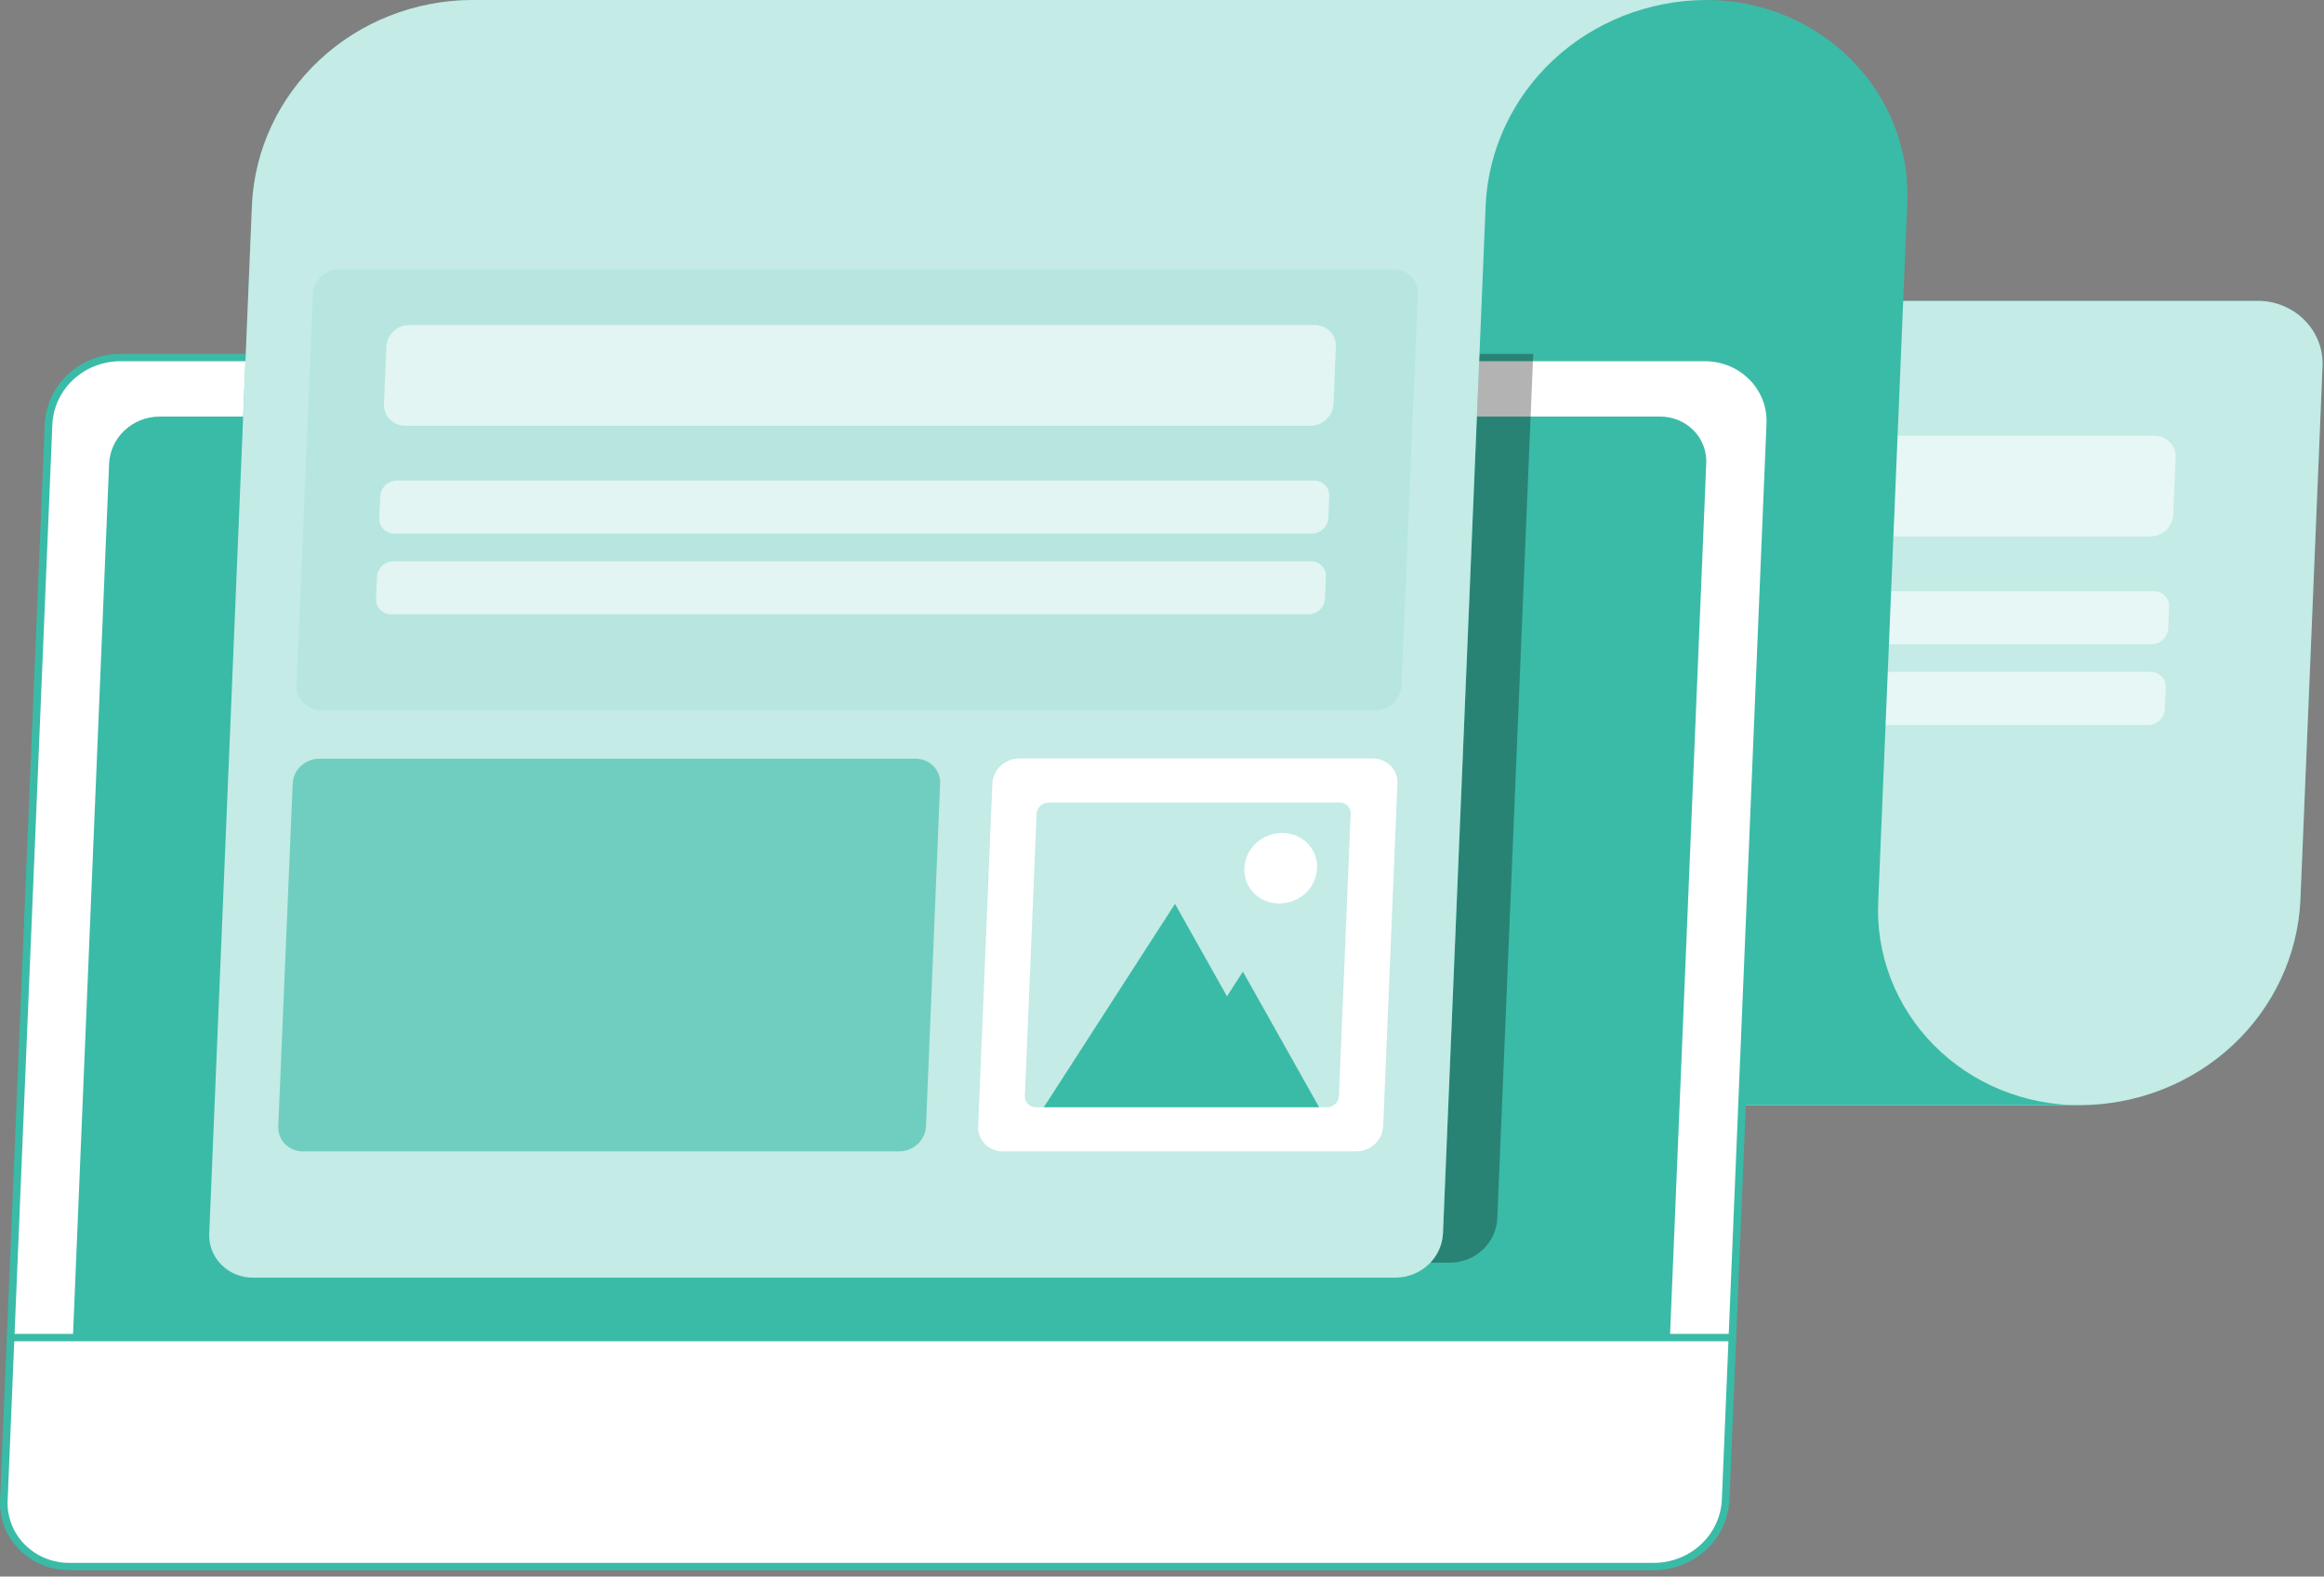
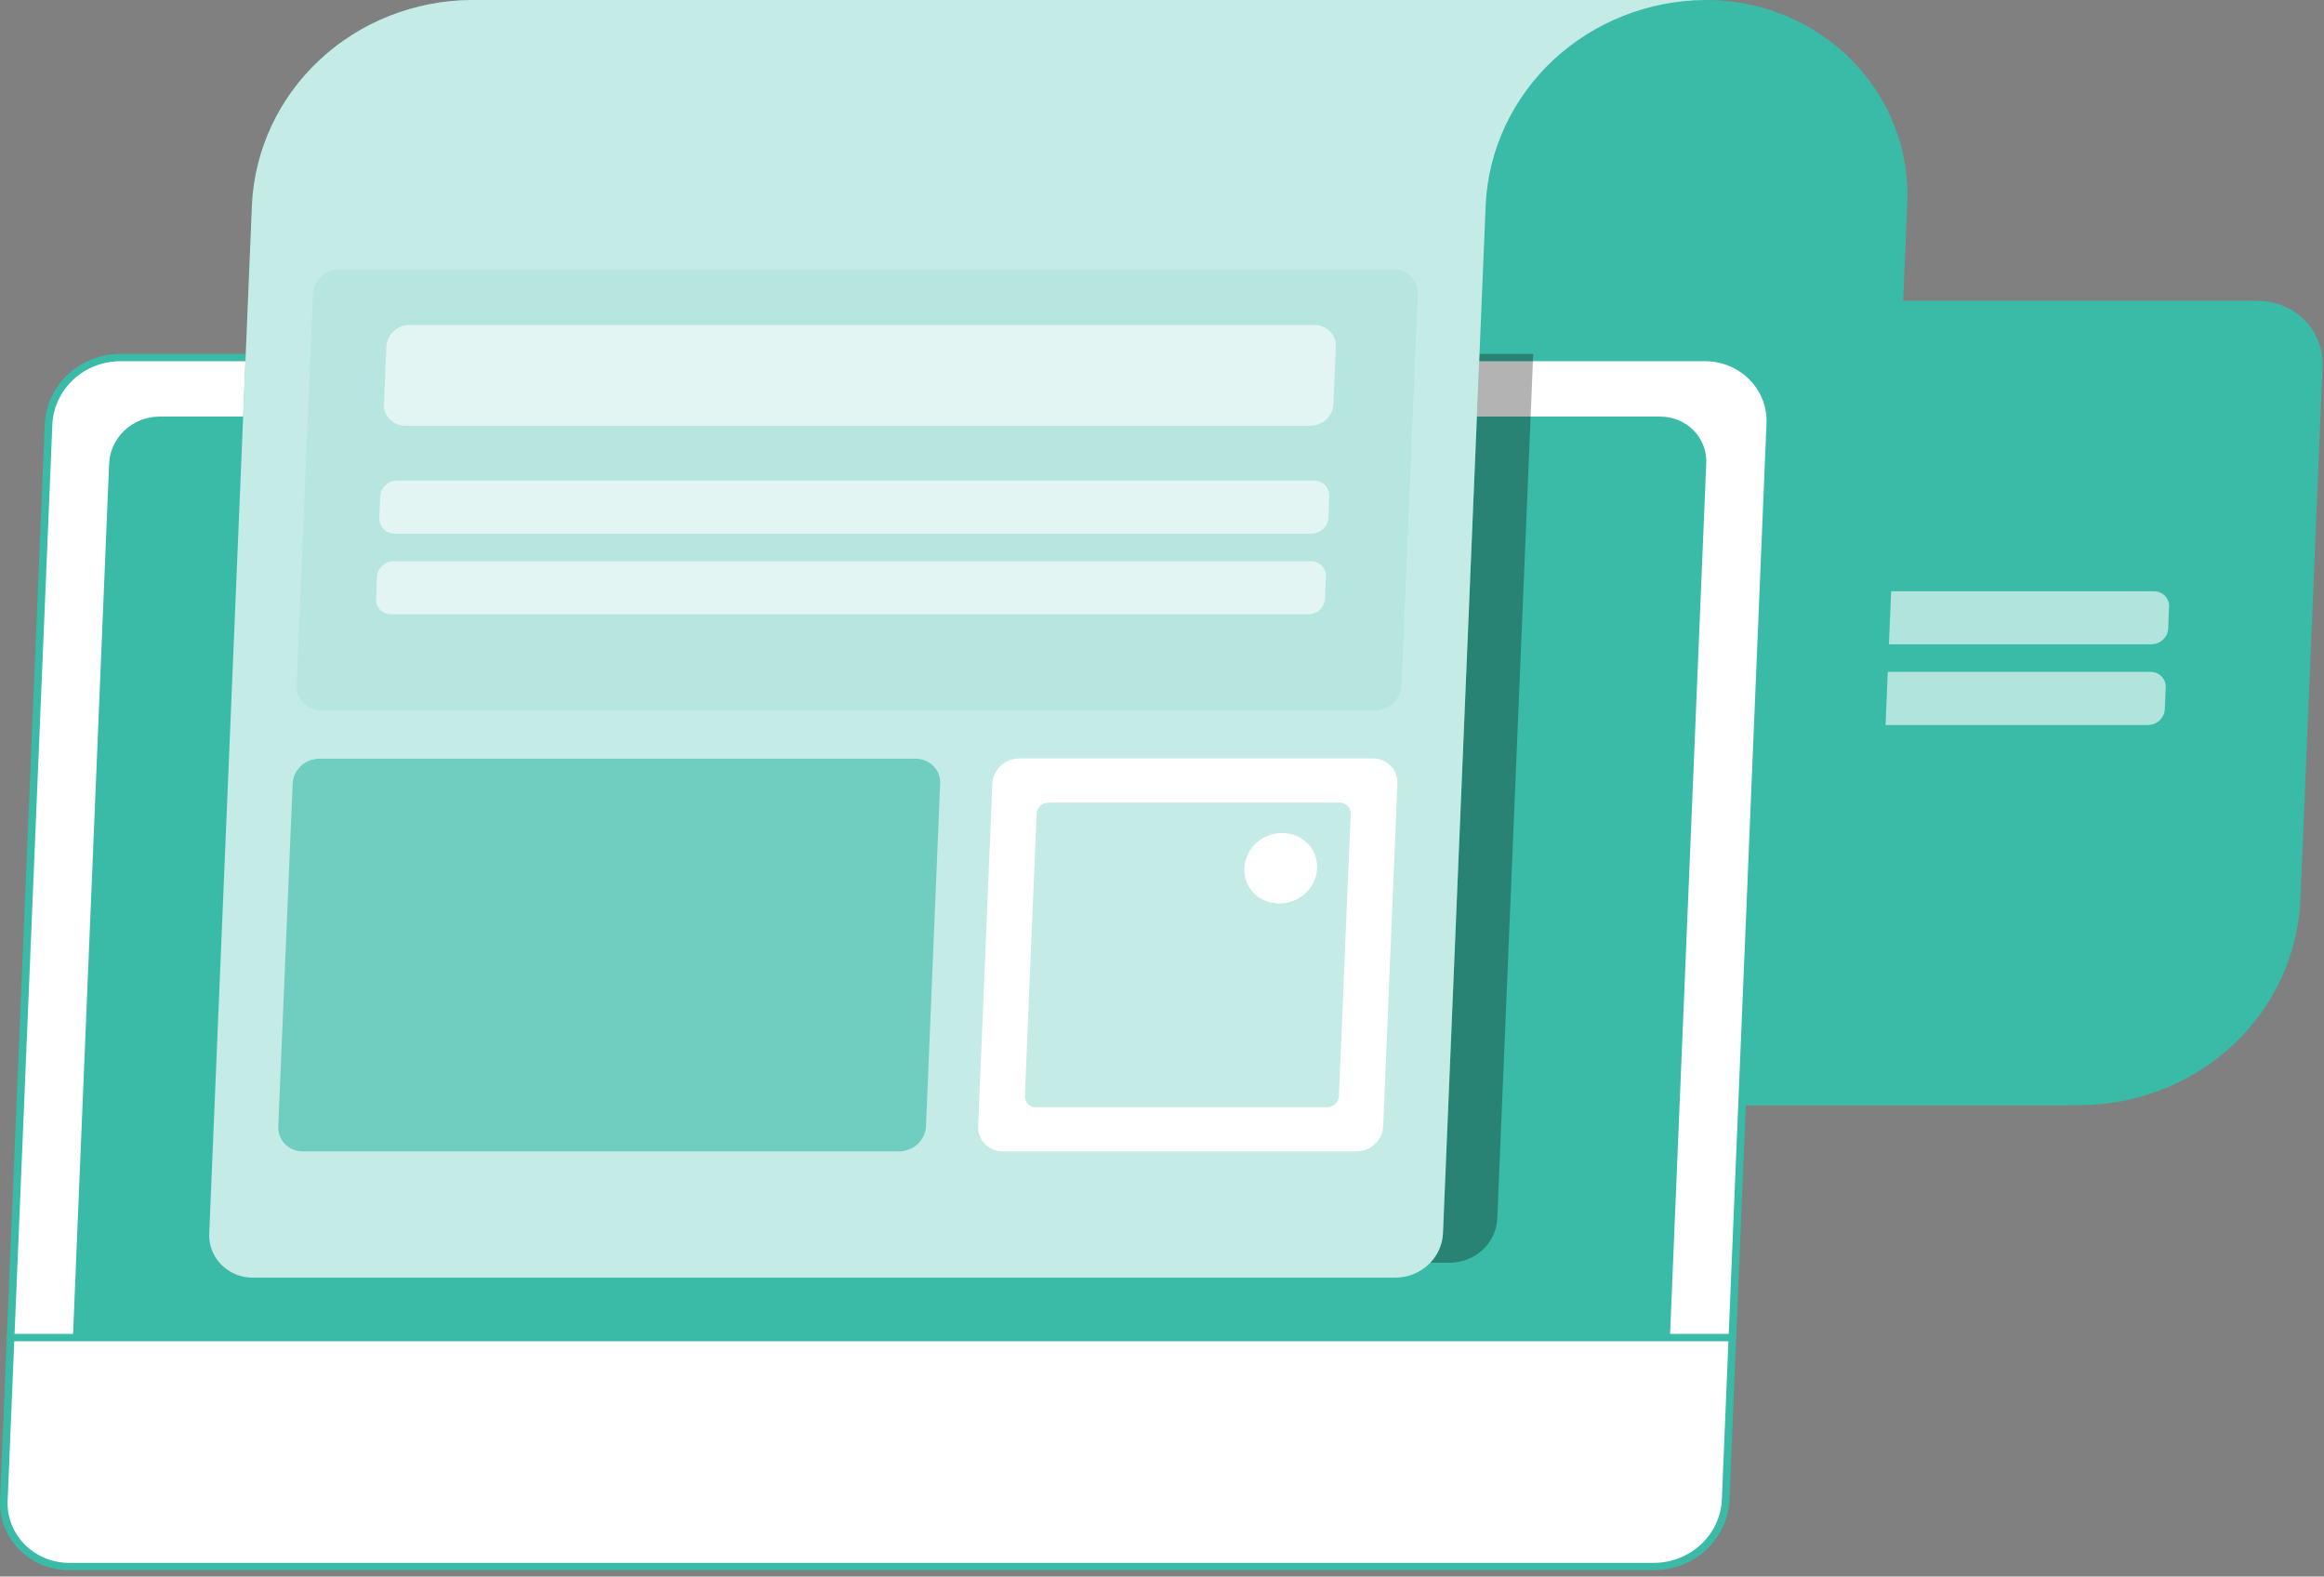
<svg xmlns="http://www.w3.org/2000/svg" width="202" height="137" viewBox="0 0 202 137" fill="none">
  <rect x="0" y="0" width="202" height="137" fill="#808080" stroke="none" />
  <path d="M91.967 96.032H180.89C185.805 95.992 190.518 94.129 194.062 90.826C197.605 87.523 199.711 83.029 199.946 78.268L201.87 31.894C201.911 31.149 201.795 30.404 201.528 29.705C201.261 29.006 200.849 28.367 200.317 27.829C199.786 27.29 199.146 26.863 198.438 26.573C197.729 26.283 196.967 26.138 196.198 26.145H100.754C99.165 26.156 97.641 26.759 96.497 27.829C95.354 28.899 94.677 30.354 94.608 31.894L92.678 78.268C92.445 83.029 90.34 87.522 86.798 90.826C83.255 94.129 78.543 95.992 73.629 96.032H91.967Z" fill="#3ABBA7" />
-   <path opacity="0.7" d="M91.967 96.032H180.89C185.805 95.992 190.518 94.129 194.062 90.826C197.605 87.523 199.711 83.029 199.946 78.268L201.87 31.894C201.911 31.149 201.795 30.404 201.528 29.705C201.261 29.006 200.849 28.367 200.317 27.829C199.786 27.29 199.146 26.863 198.438 26.573C197.729 26.283 196.967 26.138 196.198 26.145H100.754C99.165 26.156 97.641 26.759 96.497 27.829C95.354 28.899 94.677 30.354 94.608 31.894L92.678 78.268C92.445 83.029 90.34 87.522 86.798 90.826C83.255 94.129 78.543 95.992 73.629 96.032H91.967Z" fill="white" />
-   <path opacity="0.6" d="M186.884 46.619H108.23C107.975 46.621 107.722 46.572 107.487 46.475C107.252 46.379 107.041 46.236 106.866 46.056C106.691 45.876 106.556 45.663 106.47 45.43C106.384 45.197 106.348 44.949 106.366 44.703L106.576 39.739C106.6 39.235 106.822 38.76 107.197 38.41C107.573 38.061 108.072 37.864 108.592 37.861H187.246C187.498 37.859 187.747 37.907 187.978 38.002C188.21 38.096 188.419 38.236 188.593 38.412C188.767 38.588 188.902 38.796 188.99 39.024C189.078 39.253 189.116 39.496 189.104 39.739L188.9 44.703C188.883 45.212 188.664 45.696 188.288 46.053C187.913 46.41 187.41 46.613 186.884 46.619Z" fill="white" />
  <path opacity="0.6" d="M187.023 55.989H107.321C107.137 55.995 106.953 55.963 106.782 55.895C106.612 55.828 106.457 55.727 106.329 55.598C106.201 55.469 106.103 55.316 106.04 55.148C105.977 54.979 105.951 54.8 105.964 54.622L106.043 52.744C106.062 52.377 106.224 52.031 106.497 51.777C106.771 51.523 107.134 51.38 107.512 51.377H187.214C187.395 51.377 187.574 51.412 187.74 51.482C187.906 51.552 188.056 51.654 188.18 51.782C188.303 51.91 188.398 52.062 188.459 52.227C188.519 52.393 188.544 52.569 188.531 52.744L188.459 54.622C188.439 54.983 188.281 55.323 188.015 55.576C187.749 55.829 187.395 55.977 187.023 55.989Z" fill="white" />
  <path opacity="0.6" d="M186.732 63.001H107.031C106.846 63.006 106.663 62.974 106.492 62.905C106.322 62.837 106.168 62.735 106.041 62.606C105.913 62.476 105.816 62.322 105.754 62.154C105.691 61.985 105.667 61.806 105.681 61.628L105.76 59.75C105.776 59.384 105.937 59.038 106.21 58.783C106.482 58.529 106.844 58.386 107.222 58.383H186.923C187.105 58.382 187.284 58.418 187.45 58.488C187.616 58.558 187.766 58.66 187.889 58.788C188.013 58.916 188.108 59.068 188.168 59.233C188.229 59.399 188.254 59.575 188.241 59.75L188.162 61.628C188.147 61.99 187.991 62.333 187.726 62.587C187.461 62.842 187.106 62.99 186.732 63.001Z" fill="white" />
  <path d="M163.257 78.269L165.773 17.765C165.89 15.462 165.521 13.161 164.688 11.002C163.855 8.843 162.577 6.872 160.931 5.208C159.285 3.545 157.306 2.226 155.116 1.33C152.925 0.435 150.57 -0.018 148.193 0.001H40.977C43.355 -0.019 45.711 0.433 47.902 1.328C50.093 2.223 52.072 3.543 53.718 5.206C55.364 6.87 56.642 8.842 57.475 11.001C58.307 13.161 58.676 15.462 58.558 17.765L56.048 78.269C55.64 88.08 68.34 96.033 78.444 96.033H180.837C178.46 96.052 176.104 95.6 173.913 94.705C171.722 93.81 169.743 92.49 168.097 90.827C166.451 89.164 165.173 87.192 164.34 85.032C163.508 82.873 163.139 80.571 163.257 78.269Z" fill="#3ABBA7" />
  <path d="M143.793 136.128H6.054C5.284 136.134 4.52 135.988 3.809 135.699C3.099 135.409 2.457 134.982 1.922 134.445C1.387 133.907 0.971 133.269 0.698 132.57C0.426 131.871 0.303 131.126 0.337 130.379L4.223 36.87C4.305 35.327 4.992 33.873 6.143 32.804C7.293 31.736 8.821 31.134 10.415 31.121H148.154C148.924 31.115 149.688 31.262 150.398 31.551C151.108 31.84 151.751 32.267 152.285 32.805C152.82 33.343 153.237 33.98 153.509 34.679C153.782 35.378 153.905 36.124 153.871 36.87L149.991 130.379C149.906 131.922 149.217 133.376 148.066 134.444C146.914 135.512 145.386 136.114 143.793 136.128Z" fill="white" />
  <path d="M143.792 136.447H6.053C5.237 136.452 4.427 136.296 3.674 135.988C2.922 135.68 2.242 135.226 1.676 134.655C1.11 134.083 0.67 133.406 0.383 132.664C0.096 131.923 -0.032 131.132 0.007 130.341L3.893 36.831C3.974 35.202 4.694 33.664 5.907 32.533C7.119 31.403 8.732 30.765 10.414 30.75H148.153C148.97 30.743 149.781 30.898 150.534 31.206C151.288 31.513 151.968 31.967 152.535 32.539C153.101 33.111 153.541 33.788 153.827 34.531C154.113 35.274 154.24 36.065 154.2 36.857L150.32 130.366C150.239 131.997 149.518 133.535 148.304 134.666C147.09 135.797 145.476 136.434 143.792 136.447ZM10.414 31.389C8.902 31.404 7.453 31.978 6.363 32.994C5.274 34.011 4.625 35.392 4.552 36.857L0.665 130.366C0.629 131.072 0.743 131.777 0.998 132.439C1.253 133.1 1.645 133.704 2.149 134.214C2.654 134.724 3.26 135.128 3.932 135.402C4.603 135.676 5.325 135.814 6.053 135.808H143.792C145.305 135.795 146.756 135.222 147.847 134.205C148.938 133.189 149.587 131.806 149.661 130.341L153.541 36.831C153.577 36.126 153.464 35.42 153.209 34.759C152.954 34.097 152.562 33.493 152.057 32.983C151.553 32.474 150.946 32.069 150.275 31.795C149.603 31.521 148.881 31.383 148.153 31.389H10.414Z" fill="#3ABBA7" />
  <path d="M144.273 36.199H13.853C12.726 36.208 11.646 36.634 10.834 37.391C10.022 38.148 9.539 39.177 9.485 40.268L6.337 116.231H145.15L148.305 40.268C148.332 39.741 148.247 39.213 148.056 38.718C147.865 38.223 147.572 37.771 147.195 37.39C146.817 37.009 146.363 36.707 145.861 36.502C145.359 36.297 144.818 36.194 144.273 36.199Z" fill="#3ABBA7" />
  <path opacity="0.3" d="M26.051 30.752L22.936 105.897C22.912 106.394 22.992 106.891 23.173 107.358C23.354 107.824 23.631 108.25 23.988 108.609C24.344 108.967 24.772 109.252 25.246 109.445C25.72 109.637 26.229 109.734 26.743 109.729H126.021C127.083 109.722 128.102 109.321 128.869 108.609C129.636 107.896 130.092 106.925 130.144 105.897L133.267 30.752H26.051Z" fill="black" />
  <path d="M129.874 0H40.951C36.036 0.039 31.323 1.901 27.78 5.205C24.237 8.509 22.134 13.003 21.901 17.764L18.186 107.192C18.163 107.689 18.245 108.186 18.426 108.652C18.607 109.118 18.884 109.543 19.241 109.902C19.597 110.26 20.025 110.545 20.498 110.738C20.971 110.931 21.48 111.028 21.994 111.024H121.298C122.36 111.016 123.378 110.614 124.144 109.902C124.911 109.189 125.368 108.22 125.421 107.192L129.136 17.764C129.372 13.003 131.477 8.51 135.021 5.206C138.564 1.903 143.277 0.04 148.192 0H129.874Z" fill="#3ABBA7" />
  <path opacity="0.7" d="M129.874 0H40.951C36.036 0.039 31.323 1.901 27.78 5.205C24.237 8.509 22.134 13.003 21.901 17.764L18.186 107.192C18.163 107.689 18.245 108.186 18.426 108.652C18.607 109.118 18.884 109.543 19.241 109.902C19.597 110.26 20.025 110.545 20.498 110.738C20.971 110.931 21.48 111.028 21.994 111.024H121.298C122.36 111.016 123.378 110.614 124.144 109.902C124.911 109.189 125.368 108.22 125.421 107.192L129.136 17.764C129.372 13.003 131.477 8.51 135.021 5.206C138.564 1.903 143.277 0.04 148.192 0H129.874Z" fill="white" />
  <path d="M150.59 116.55H0.922C0.835 116.55 0.751 116.516 0.689 116.456C0.627 116.396 0.593 116.315 0.593 116.23C0.593 116.145 0.627 116.064 0.689 116.004C0.751 115.944 0.835 115.91 0.922 115.91H150.59C150.677 115.91 150.761 115.944 150.823 116.004C150.885 116.064 150.919 116.145 150.919 116.23C150.919 116.315 150.885 116.396 150.823 116.456C150.761 116.516 150.677 116.55 150.59 116.55Z" fill="#3ABBA7" />
  <path opacity="0.1" d="M119.494 61.725H27.936C27.646 61.727 27.359 61.671 27.091 61.562C26.824 61.453 26.583 61.292 26.382 61.09C26.181 60.887 26.025 60.647 25.923 60.384C25.821 60.12 25.775 59.84 25.788 59.559L27.205 25.558C27.233 24.979 27.489 24.432 27.921 24.03C28.352 23.629 28.925 23.403 29.523 23.398H121.081C121.371 23.396 121.658 23.45 121.925 23.558C122.192 23.667 122.434 23.827 122.635 24.029C122.836 24.232 122.992 24.471 123.094 24.734C123.196 24.997 123.242 25.277 123.229 25.558L121.812 59.54C121.79 60.124 121.537 60.676 121.105 61.083C120.673 61.49 120.096 61.72 119.494 61.725Z" fill="#3ABBA7" />
  <path opacity="0.6" d="M78.134 100.051H26.328C26.037 100.053 25.748 99.997 25.48 99.887C25.212 99.776 24.97 99.614 24.769 99.409C24.568 99.204 24.413 98.961 24.313 98.696C24.213 98.431 24.17 98.148 24.187 97.866L25.439 68.074C25.471 67.499 25.726 66.958 26.154 66.559C26.582 66.161 27.151 65.935 27.744 65.928H79.577C79.866 65.926 80.153 65.981 80.42 66.09C80.687 66.2 80.928 66.36 81.128 66.563C81.329 66.766 81.484 67.006 81.586 67.269C81.687 67.532 81.732 67.813 81.717 68.093L80.486 97.866C80.46 98.454 80.201 99.01 79.763 99.417C79.325 99.824 78.741 100.051 78.134 100.051Z" fill="#3ABBA7" />
  <path d="M117.9 100.05H87.165C86.875 100.052 86.588 99.997 86.321 99.888C86.054 99.779 85.812 99.618 85.612 99.415C85.411 99.213 85.254 98.972 85.152 98.709C85.05 98.446 85.004 98.166 85.018 97.885L86.256 68.074C86.286 67.493 86.544 66.946 86.976 66.544C87.408 66.141 87.982 65.914 88.581 65.908H119.316C119.606 65.906 119.893 65.962 120.16 66.071C120.427 66.18 120.669 66.341 120.87 66.543C121.071 66.746 121.227 66.986 121.329 67.249C121.431 67.512 121.477 67.793 121.463 68.074L120.225 97.866C120.201 98.45 119.946 99.003 119.513 99.41C119.081 99.817 118.503 100.046 117.9 100.05Z" fill="white" />
  <path opacity="0.3" d="M89.082 95.248L90.103 70.713C90.115 70.454 90.229 70.209 90.421 70.028C90.613 69.847 90.87 69.745 91.137 69.742H116.444C116.574 69.742 116.702 69.767 116.821 69.817C116.94 69.866 117.047 69.938 117.136 70.029C117.226 70.12 117.295 70.227 117.34 70.345C117.385 70.463 117.406 70.588 117.399 70.713L116.378 95.248C116.368 95.508 116.255 95.754 116.062 95.935C115.87 96.116 115.612 96.218 115.344 96.219H90.037C89.908 96.219 89.78 96.194 89.661 96.145C89.542 96.095 89.434 96.023 89.345 95.932C89.256 95.841 89.186 95.734 89.141 95.616C89.096 95.499 89.076 95.374 89.082 95.248Z" fill="#3ABBA7" />
-   <path d="M108.032 84.432L106.649 86.579L102.13 78.543L90.728 96.218H114.659L108.032 84.432Z" fill="#3ABBA7" />
  <path d="M114.481 75.445C114.447 76.269 114.085 77.049 113.471 77.621C112.857 78.192 112.038 78.511 111.187 78.511C110.777 78.514 110.371 78.436 109.993 78.281C109.615 78.126 109.274 77.898 108.99 77.611C108.706 77.324 108.486 76.984 108.343 76.611C108.2 76.239 108.136 75.842 108.157 75.445C108.193 74.621 108.556 73.843 109.169 73.272C109.783 72.702 110.601 72.384 111.451 72.385C111.86 72.382 112.266 72.46 112.643 72.614C113.021 72.768 113.361 72.996 113.645 73.282C113.929 73.568 114.149 73.908 114.293 74.28C114.436 74.652 114.5 75.048 114.481 75.445Z" fill="white" />
  <path opacity="0.6" d="M113.892 36.998H35.237C34.982 37 34.73 36.951 34.495 36.854C34.26 36.758 34.049 36.615 33.874 36.435C33.699 36.255 33.564 36.042 33.478 35.809C33.392 35.576 33.356 35.328 33.373 35.081L33.584 30.118C33.608 29.614 33.83 29.139 34.205 28.789C34.58 28.439 35.08 28.243 35.6 28.24H114.254C114.505 28.238 114.754 28.286 114.986 28.381C115.218 28.475 115.427 28.615 115.601 28.791C115.775 28.967 115.91 29.175 115.997 29.403C116.085 29.632 116.124 29.875 116.112 30.118L115.907 35.081C115.89 35.591 115.672 36.075 115.296 36.432C114.921 36.789 114.418 36.992 113.892 36.998Z" fill="white" />
  <path opacity="0.6" d="M114.03 46.37H34.328C34.144 46.376 33.96 46.344 33.789 46.276C33.618 46.209 33.464 46.108 33.336 45.979C33.208 45.85 33.11 45.697 33.047 45.528C32.984 45.36 32.958 45.181 32.971 45.003L33.05 43.125C33.069 42.758 33.231 42.412 33.504 42.158C33.777 41.904 34.14 41.761 34.519 41.758H114.221C114.402 41.757 114.581 41.793 114.747 41.863C114.913 41.933 115.063 42.035 115.186 42.163C115.31 42.291 115.405 42.443 115.465 42.608C115.526 42.774 115.551 42.95 115.538 43.125L115.466 45.003C115.446 45.364 115.288 45.704 115.022 45.957C114.756 46.21 114.402 46.357 114.03 46.37Z" fill="white" />
  <path opacity="0.6" d="M113.74 53.384H34.039C33.854 53.389 33.671 53.356 33.5 53.288C33.33 53.22 33.176 53.118 33.048 52.989C32.921 52.859 32.823 52.705 32.761 52.537C32.699 52.368 32.674 52.189 32.688 52.011L32.767 50.133C32.784 49.767 32.945 49.421 33.217 49.166C33.489 48.912 33.852 48.769 34.23 48.766H113.931C114.112 48.765 114.292 48.801 114.458 48.871C114.624 48.94 114.773 49.043 114.897 49.171C115.021 49.299 115.116 49.451 115.176 49.616C115.237 49.782 115.261 49.958 115.249 50.133L115.17 52.011C115.155 52.372 114.999 52.715 114.734 52.97C114.469 53.225 114.114 53.373 113.74 53.384Z" fill="white" />
</svg>